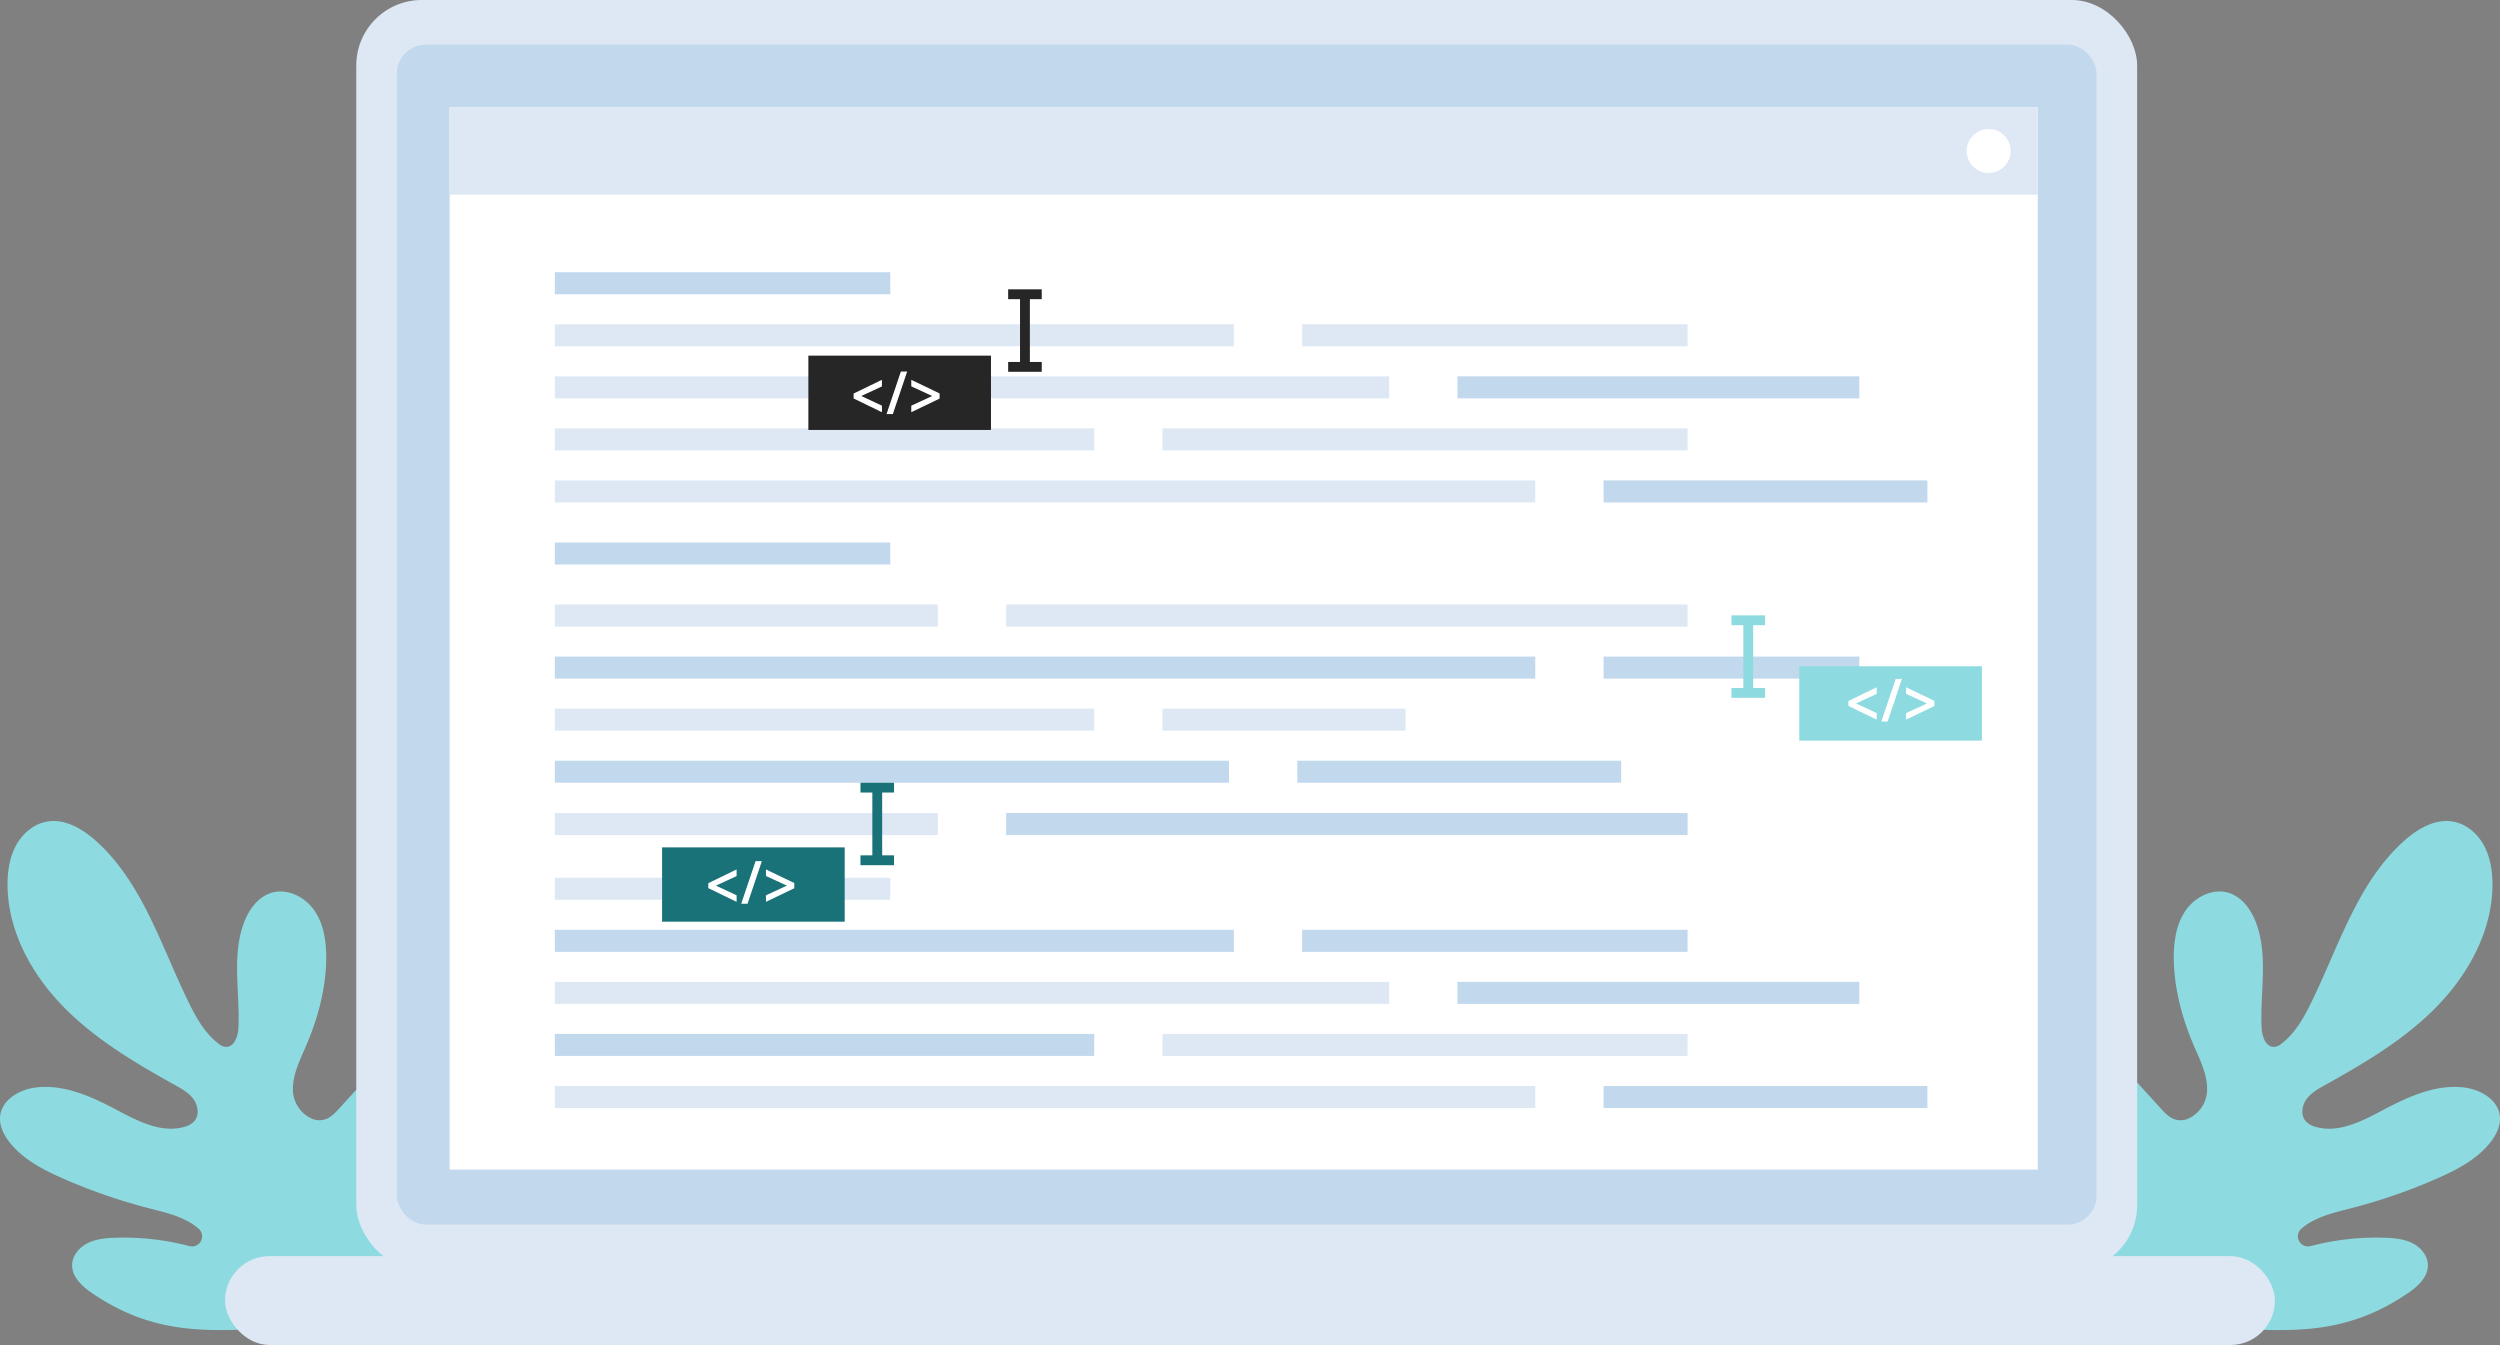
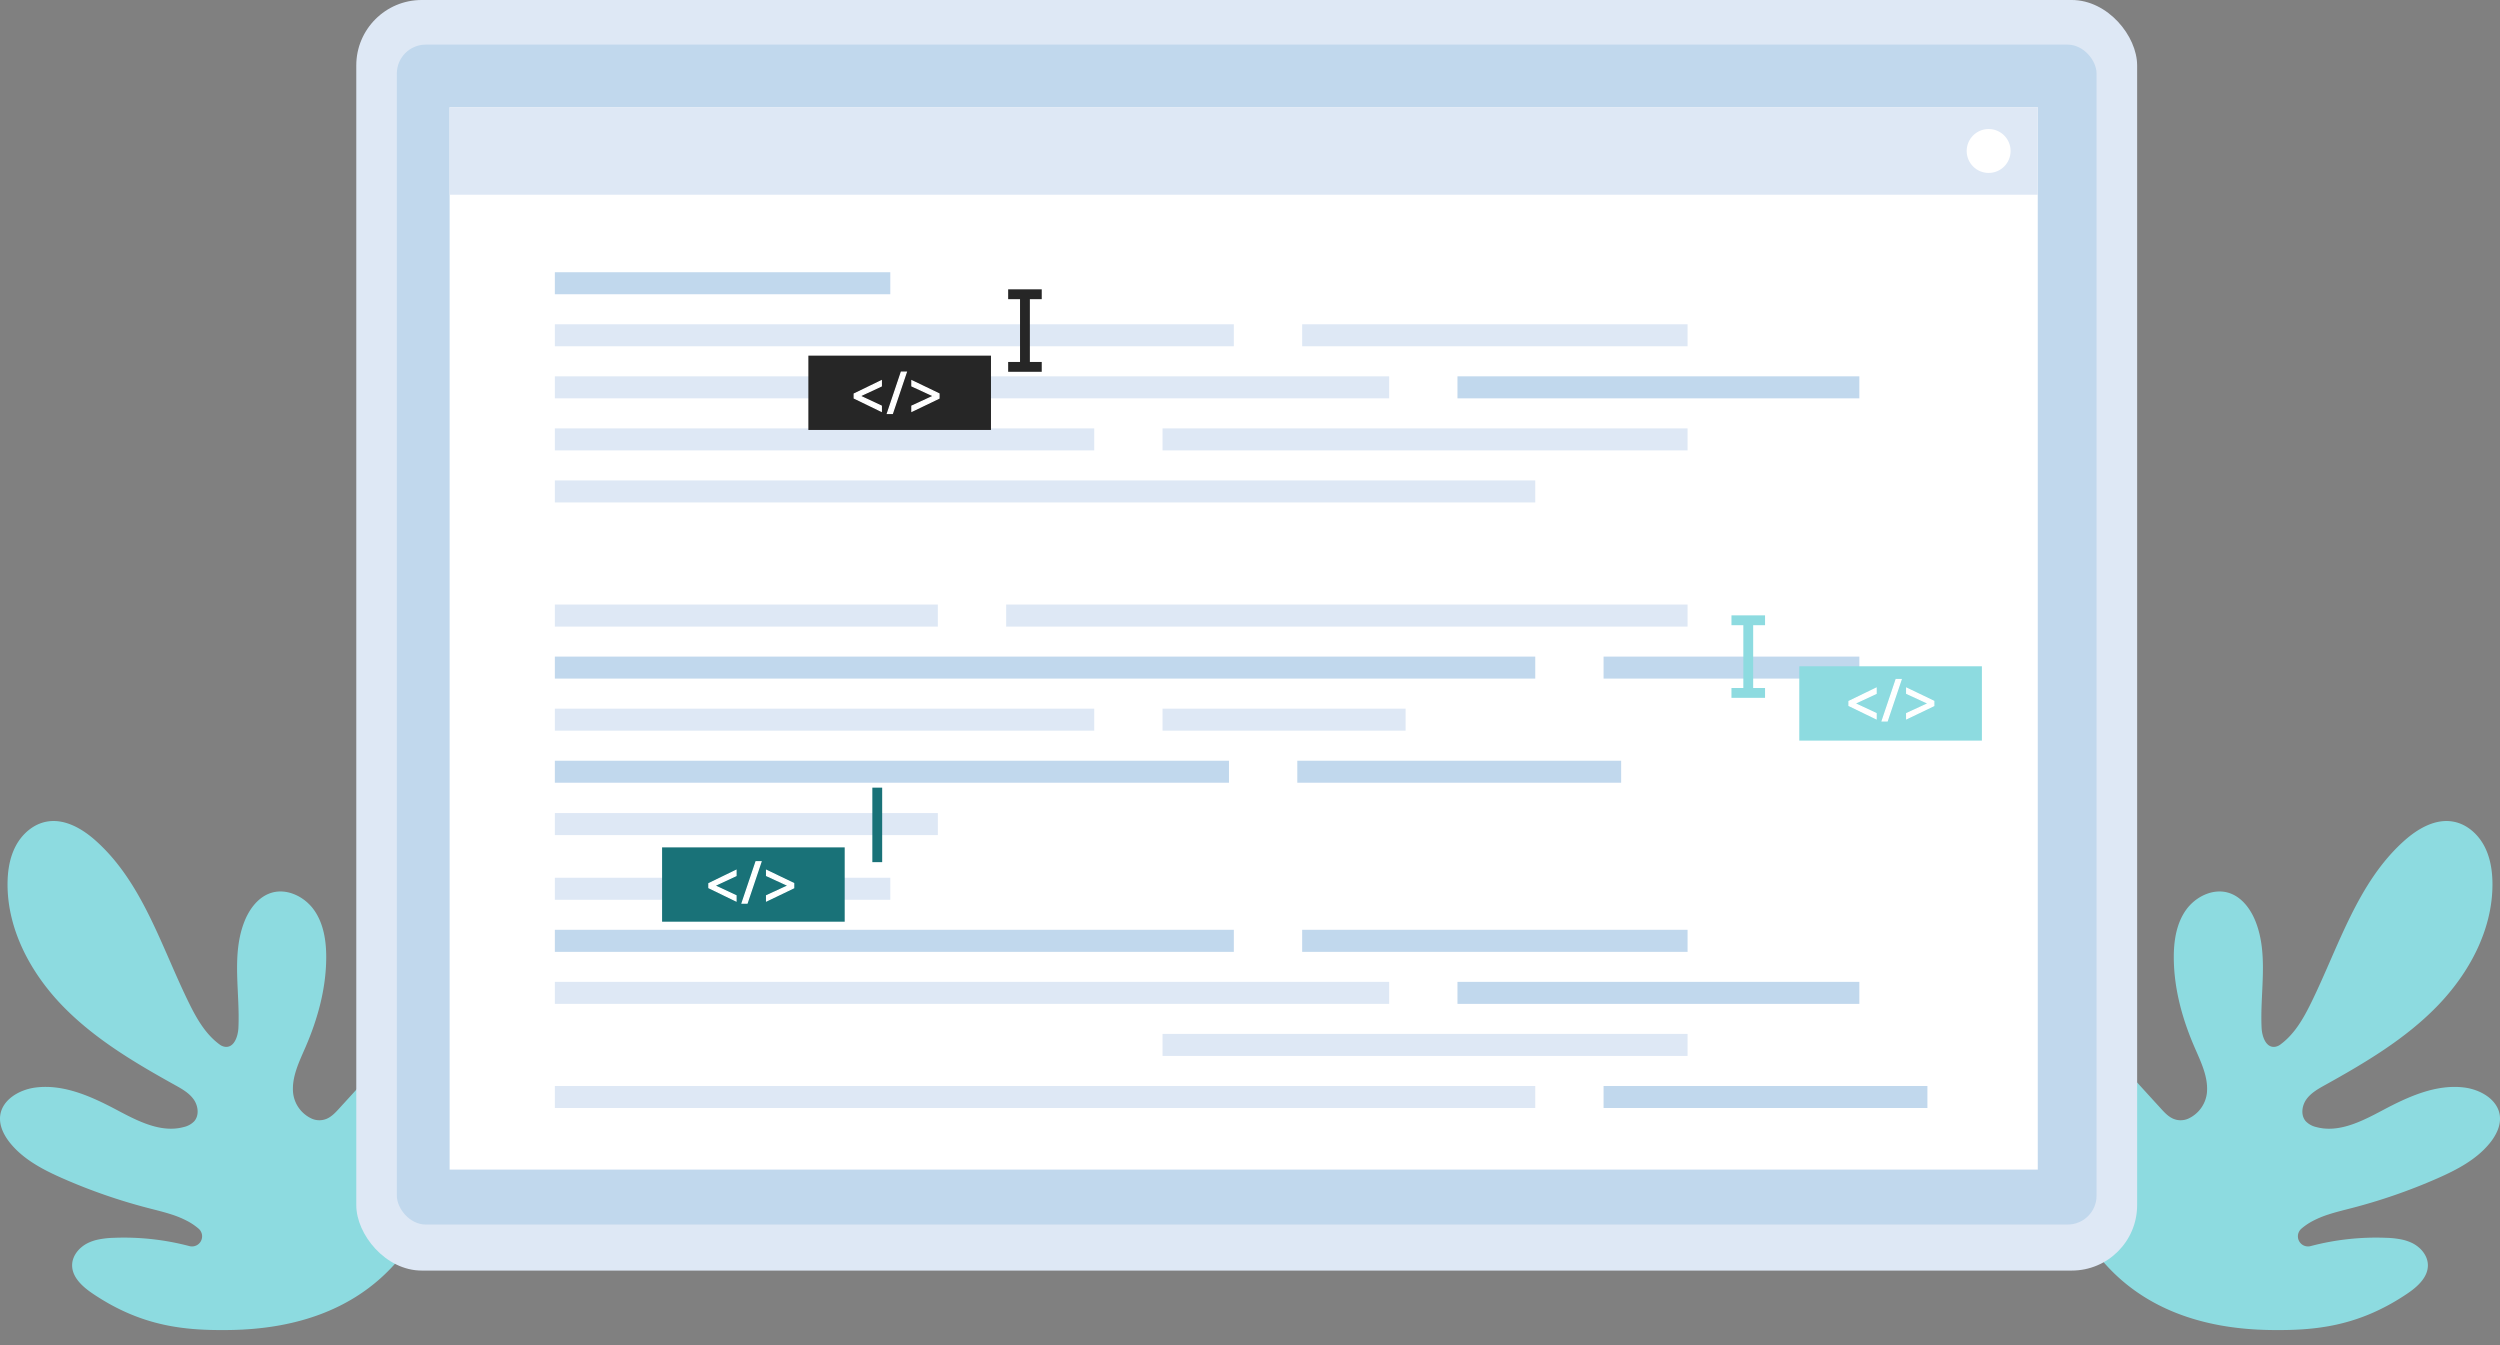
<svg xmlns="http://www.w3.org/2000/svg" data-name="Layer 1" viewBox="0 0 1189.266 639.816">
  <rect x="0" y="0" width="1189.266" height="639.816" fill="#808080" stroke="none" />
  <path fill="#8ddbe0" d="M109.072 632.7c-20.734.269-41.487-1.435-65.066-17.391-4.837-3.268-9.866-7.833-9.691-13.677.131-4.4 3.391-8.245 7.325-10.234a21 21 0 0 1 4.618-1.639c.008 0 .017 0 .017-.009a41.342 41.342 0 0 1 7.5-.9l.719-.026a122.1 122.1 0 0 1 35.627 3.96 4.811 4.811 0 0 0 4.355-8.3 29.1 29.1 0 0 0-4.855-3.364 46.119 46.119 0 0 0-7.938-3.365c-3.662-1.2-7.448-2.1-11.18-3.076a268.252 268.252 0 0 1-40.552-14.059c-9.366-4.118-18.8-9-25.208-16.981C1.8 539.968-.488 535.376.09 530.706c.964-7.675 9.209-12.407 16.893-13.371 13.468-1.682 26.611 4.329 38.6 10.681 9.946 5.284 21.056 11.1 31.912 8.105a9.849 9.849 0 0 0 4.933-2.769c2.454-2.839 1.849-7.377-.341-10.427s-5.591-4.95-8.868-6.773c-19.04-10.576-38.053-21.835-53.247-37.432S3.6 442.515 3.586 420.733c0-6.37.99-12.889 4.013-18.5s8.315-10.225 14.589-11.373c8.543-1.578 16.955 3.338 23.421 9.13 22.212 19.875 31.071 50.175 44.191 76.934 3.672 7.492 7.921 15.018 14.695 19.969a5.573 5.573 0 0 0 2.138 1c4.573.981 6.571-4.635 6.781-8.92.815-16.946-3.356-34.672 2.813-50.478 2.357-6.02 6.589-11.786 12.749-13.739 7.527-2.384 15.991 1.805 20.512 8.28s5.739 14.7 5.7 22.6c-.07 14.642-4.03 29.055-9.848 42.488-3.067 7.088-6.747 14.44-5.871 22.107a15.333 15.333 0 0 0 8.937 11.96 8.984 8.984 0 0 0 7 .017c2.392-1.025 4.215-3 5.968-4.924.735-.806 1.471-1.621 2.216-2.427q4.39-4.81 8.78-9.63c7.439-8.166 16.736-17.059 27.7-15.657 5.6.718 10.234 4.2 13.406 8.884a27.549 27.549 0 0 1 4.653 14.361c.333 10.681-8.709 43.635-13.8 53.028-5.943 10.966-24.316 55.932-95.257 56.857Zm971.128 0c20.733.269 41.486-1.435 65.065-17.391 4.837-3.268 9.866-7.833 9.691-13.677-.131-4.4-3.391-8.245-7.325-10.234a21 21 0 0 0-4.618-1.639c-.008 0-.017 0-.017-.009a41.342 41.342 0 0 0-7.5-.9l-.719-.026a122.1 122.1 0 0 0-35.627 3.96 4.811 4.811 0 0 1-4.354-8.3 29.047 29.047 0 0 1 4.854-3.364 46.119 46.119 0 0 1 7.938-3.365c3.663-1.2 7.448-2.1 11.181-3.076a268.241 268.241 0 0 0 40.551-14.054c9.367-4.118 18.8-9 25.209-16.981 2.943-3.671 5.23-8.263 4.652-12.933-.964-7.675-9.209-12.407-16.893-13.371-13.468-1.682-26.611 4.329-38.6 10.681-9.945 5.284-21.056 11.1-31.912 8.105a9.849 9.849 0 0 1-4.933-2.769c-2.453-2.839-1.849-7.377.342-10.427s5.59-4.95 8.867-6.773c19.04-10.576 38.054-21.835 53.247-37.432s26.365-36.205 26.383-57.987c0-6.37-.99-12.889-4.013-18.5s-8.315-10.225-14.589-11.373c-8.543-1.578-16.955 3.338-23.421 9.13-22.212 19.872-31.071 50.172-44.187 76.931-3.672 7.492-7.921 15.018-14.695 19.969a5.573 5.573 0 0 1-2.138 1c-4.573.981-6.571-4.635-6.781-8.92-.815-16.946 3.356-34.672-2.813-50.478-2.357-6.02-6.589-11.786-12.749-13.739-7.527-2.384-15.991 1.805-20.512 8.28s-5.739 14.7-5.7 22.6c.07 14.642 4.03 29.055 9.849 42.488 3.066 7.088 6.746 14.44 5.87 22.107a15.333 15.333 0 0 1-8.937 11.96 8.984 8.984 0 0 1-7 .017c-2.392-1.025-4.215-3-5.967-4.924-.736-.806-1.472-1.621-2.217-2.427q-4.39-4.81-8.78-9.63c-7.439-8.166-16.735-17.059-27.7-15.657-5.6.718-10.234 4.2-13.406 8.884a27.549 27.549 0 0 0-4.653 14.361c-.332 10.681 8.709 43.635 13.8 53.028 5.937 10.964 24.31 55.93 95.257 56.855Z" />
-   <rect width="975.13" height="42.261" x="107.068" y="597.555" fill="#dee8f5" rx="21.13" />
  <rect width="847.161" height="604.422" x="169.487" fill="#dee8f5" rx="31.122" />
  <rect width="808.57" height="561.3" x="188.782" y="21.225" fill="#c1d8ed" rx="13.76" />
  <path fill="#fff" d="M213.89 51.005h755.493V556.38H213.89z" />
  <path fill="#dee8f5" d="M213.89 51.005h755.493v41.63H213.89z" />
  <circle cx="946.01" cy="71.821" r="10.445" fill="#fff" />
  <path fill="#c1d8ed" d="M263.949 129.498h159.572v10.476H263.949z" />
  <path fill="#dee8f5" d="M263.949 154.259h322.998v10.476H263.949zm355.496 0h183.348v10.476H619.445zm-355.496 49.522H520.53v10.476H263.949zm289.079 0h249.765v10.476H553.028zM263.949 179.02H660.83v10.476H263.949z" />
  <path fill="#c1d8ed" d="M693.328 179.02h191.178v10.476H693.328z" />
  <path fill="#dee8f5" d="M263.949 228.542h466.382v10.476H263.949z" />
-   <path fill="#c1d8ed" d="M762.829 228.542h154.054v10.476H762.829z" />
  <path fill="#dee8f5" d="M263.949 417.557h159.572v10.476H263.949z" />
-   <path fill="#c1d8ed" d="M263.949 442.318h322.998v10.476H263.949zm355.496 0h183.348v10.476H619.445zM263.949 491.84H520.53v10.476H263.949z" />
+   <path fill="#c1d8ed" d="M263.949 442.318h322.998v10.476H263.949zm355.496 0h183.348v10.476H619.445zM263.949 491.84H520.53H263.949z" />
  <path fill="#dee8f5" d="M553.028 491.84h249.765v10.476H553.028zm-289.079-24.761H660.83v10.476H263.949z" />
  <path fill="#c1d8ed" d="M693.328 467.079h191.178v10.476H693.328z" />
  <path fill="#dee8f5" d="M263.949 516.602h466.382v10.476H263.949z" />
  <path fill="#c1d8ed" d="M762.829 516.602h154.054v10.476H762.829z" />
  <path fill="#dee8f5" d="M263.949 287.588H446.14v10.476H263.949zm214.689 0h324.155v10.476H478.638zM263.949 337.11H520.53v10.476H263.949zm289.079 0H668.66v10.476H553.028z" />
  <path fill="#c1d8ed" d="M263.949 312.349h466.382v10.476H263.949zm498.88 0h121.677v10.476H762.829zm-498.88 49.522h320.686v10.476H263.949zm353.184 0h154.054v10.476H617.133z" />
  <path fill="#dee8f5" d="M263.949 386.779H446.14v10.476H263.949z" />
-   <path fill="#c1d8ed" d="M478.638 386.779h324.155v10.476H478.638zM263.949 258.065h159.572v10.476H263.949z" />
  <g fill="#262626">
    <path d="M485.233 139.974h4.681v35.442h-4.681z" />
    <path d="M495.562 137.633v4.681h-15.976v-4.681zm0 34.553v4.681h-15.976v-4.681z" />
  </g>
  <path fill="#262626" d="M471.415 204.531h-86.87v-35.352h86.87z" />
  <path fill="#fff" stroke="#fff" stroke-miterlimit="10" stroke-width=".628" d="m406.385 187.41 12.835-6.228v2.437l-10.182 4.739v.054l10.182 4.766v2.41l-12.835-6.228Zm15.79 9.261 6.607-19.632h2.329l-6.611 19.632Zm24.481-7.257-12.835 6.174v-2.41l10.344-4.766v-.054l-10.344-4.766v-2.41l12.835 6.174Z" />
  <g fill="#197278">
    <path d="M414.978 374.688h4.681v35.442h-4.681z" />
-     <path d="M425.307 372.347v4.681h-15.976v-4.681zm-.001 34.554v4.681H409.33v-4.681z" />
  </g>
  <path fill="#197278" d="M401.828 438.456h-86.87v-35.352h86.87z" />
  <path fill="#fff" stroke="#fff" stroke-miterlimit="10" stroke-width=".628" d="m337.257 420.335 12.836-6.228v2.437l-10.182 4.739v.054l10.182 4.766v2.41l-12.836-6.228Zm15.79 9.265 6.608-19.632h2.329l-6.607 19.632Zm24.482-7.261-12.836 6.174V426.1l10.344-4.766v-.054l-10.344-4.766v-2.41l12.836 6.174Z" />
  <g fill="#8ddbe0">
    <path d="M829.315 295.073h4.681v35.442h-4.681z" />
    <path d="M839.644 292.732v4.681h-15.976v-4.681zm-.001 34.553v4.681h-15.976v-4.681z" />
  </g>
  <path fill="#8ddbe0" d="M855.932 316.957h86.87v35.352h-86.87z" />
  <path fill="#fff" stroke="#fff" stroke-miterlimit="10" stroke-width=".628" d="m879.611 333.666 12.836-6.229v2.437l-10.182 4.739v.055l10.182 4.765v2.411l-12.836-6.229Zm15.789 9.261 6.608-19.633h2.329l-6.607 19.633Zm24.483-7.258-12.836 6.175v-2.411l10.344-4.765v-.055l-10.344-4.766v-2.41l12.836 6.174Z" />
</svg>